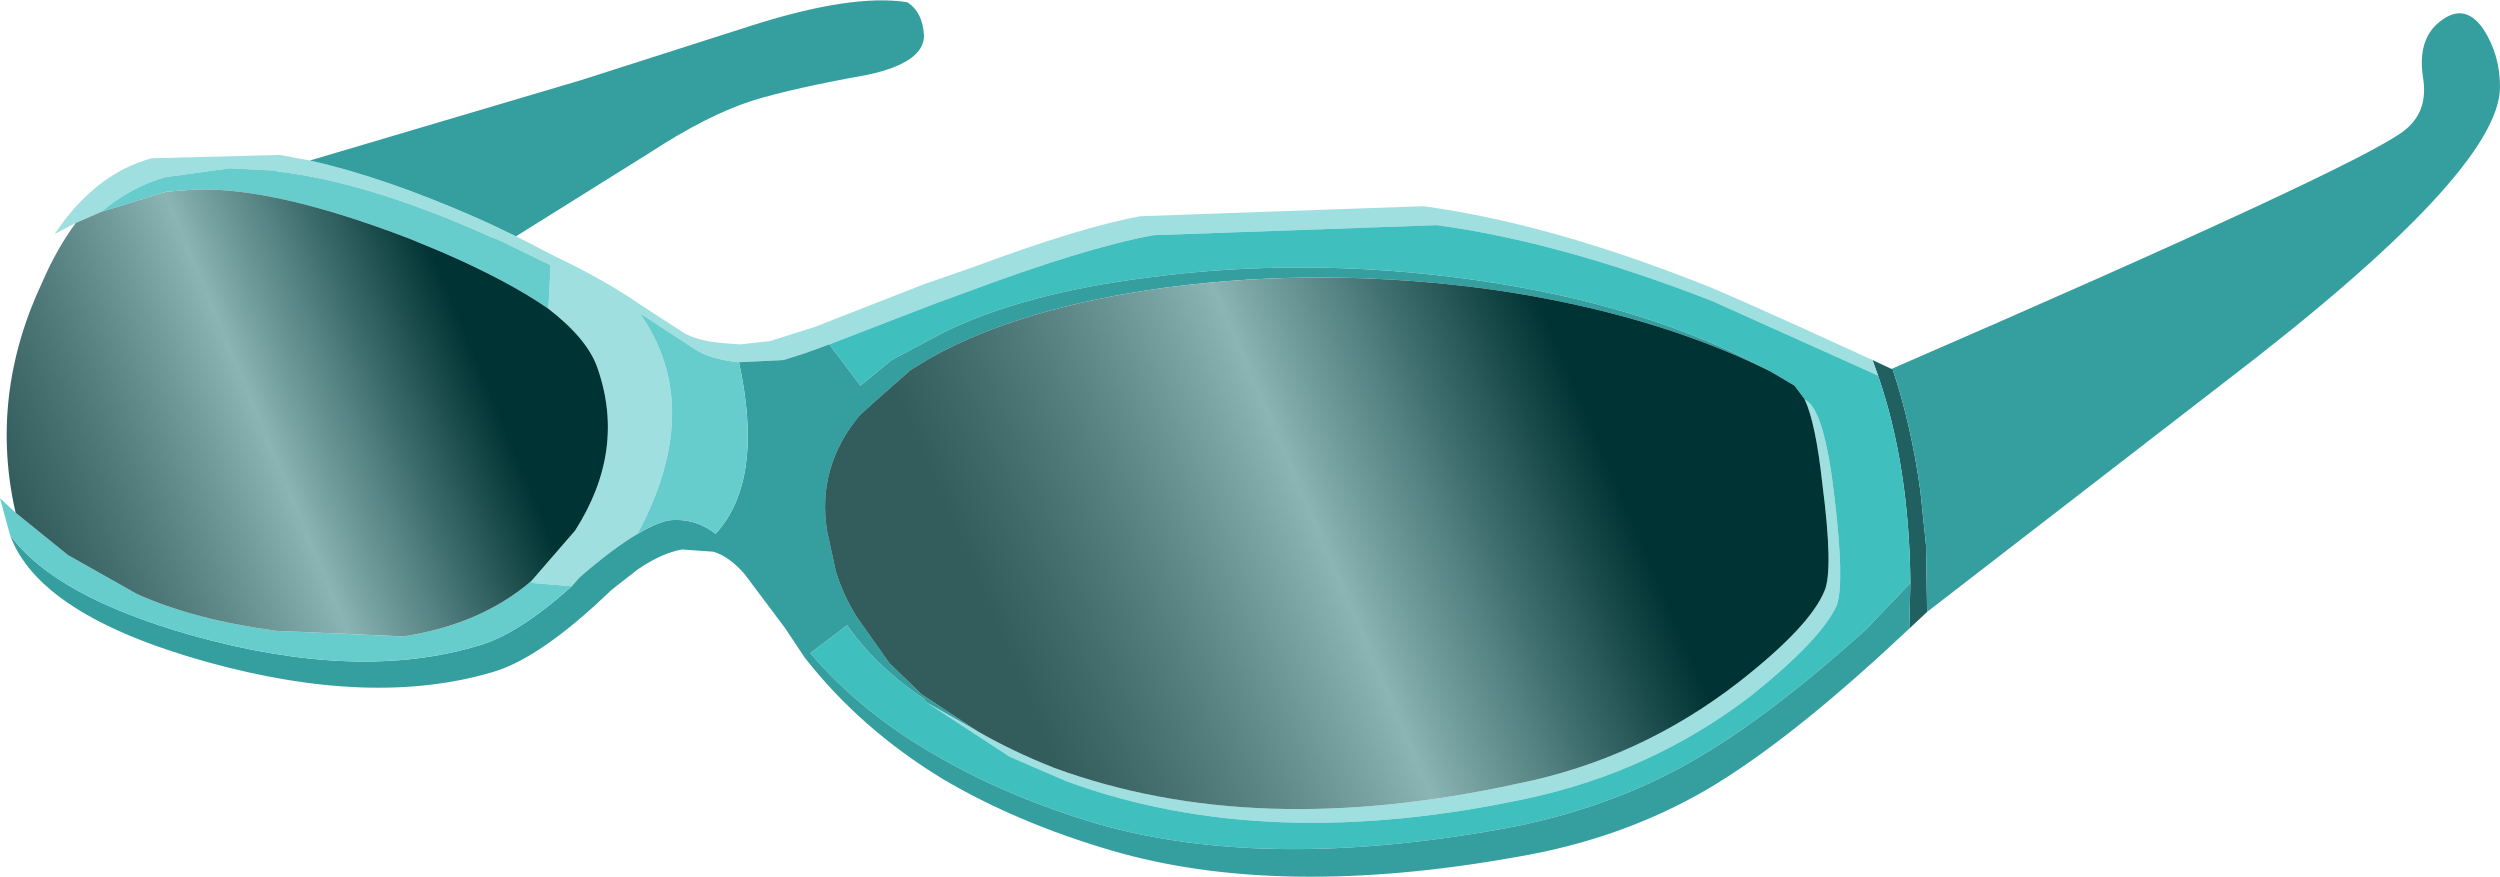
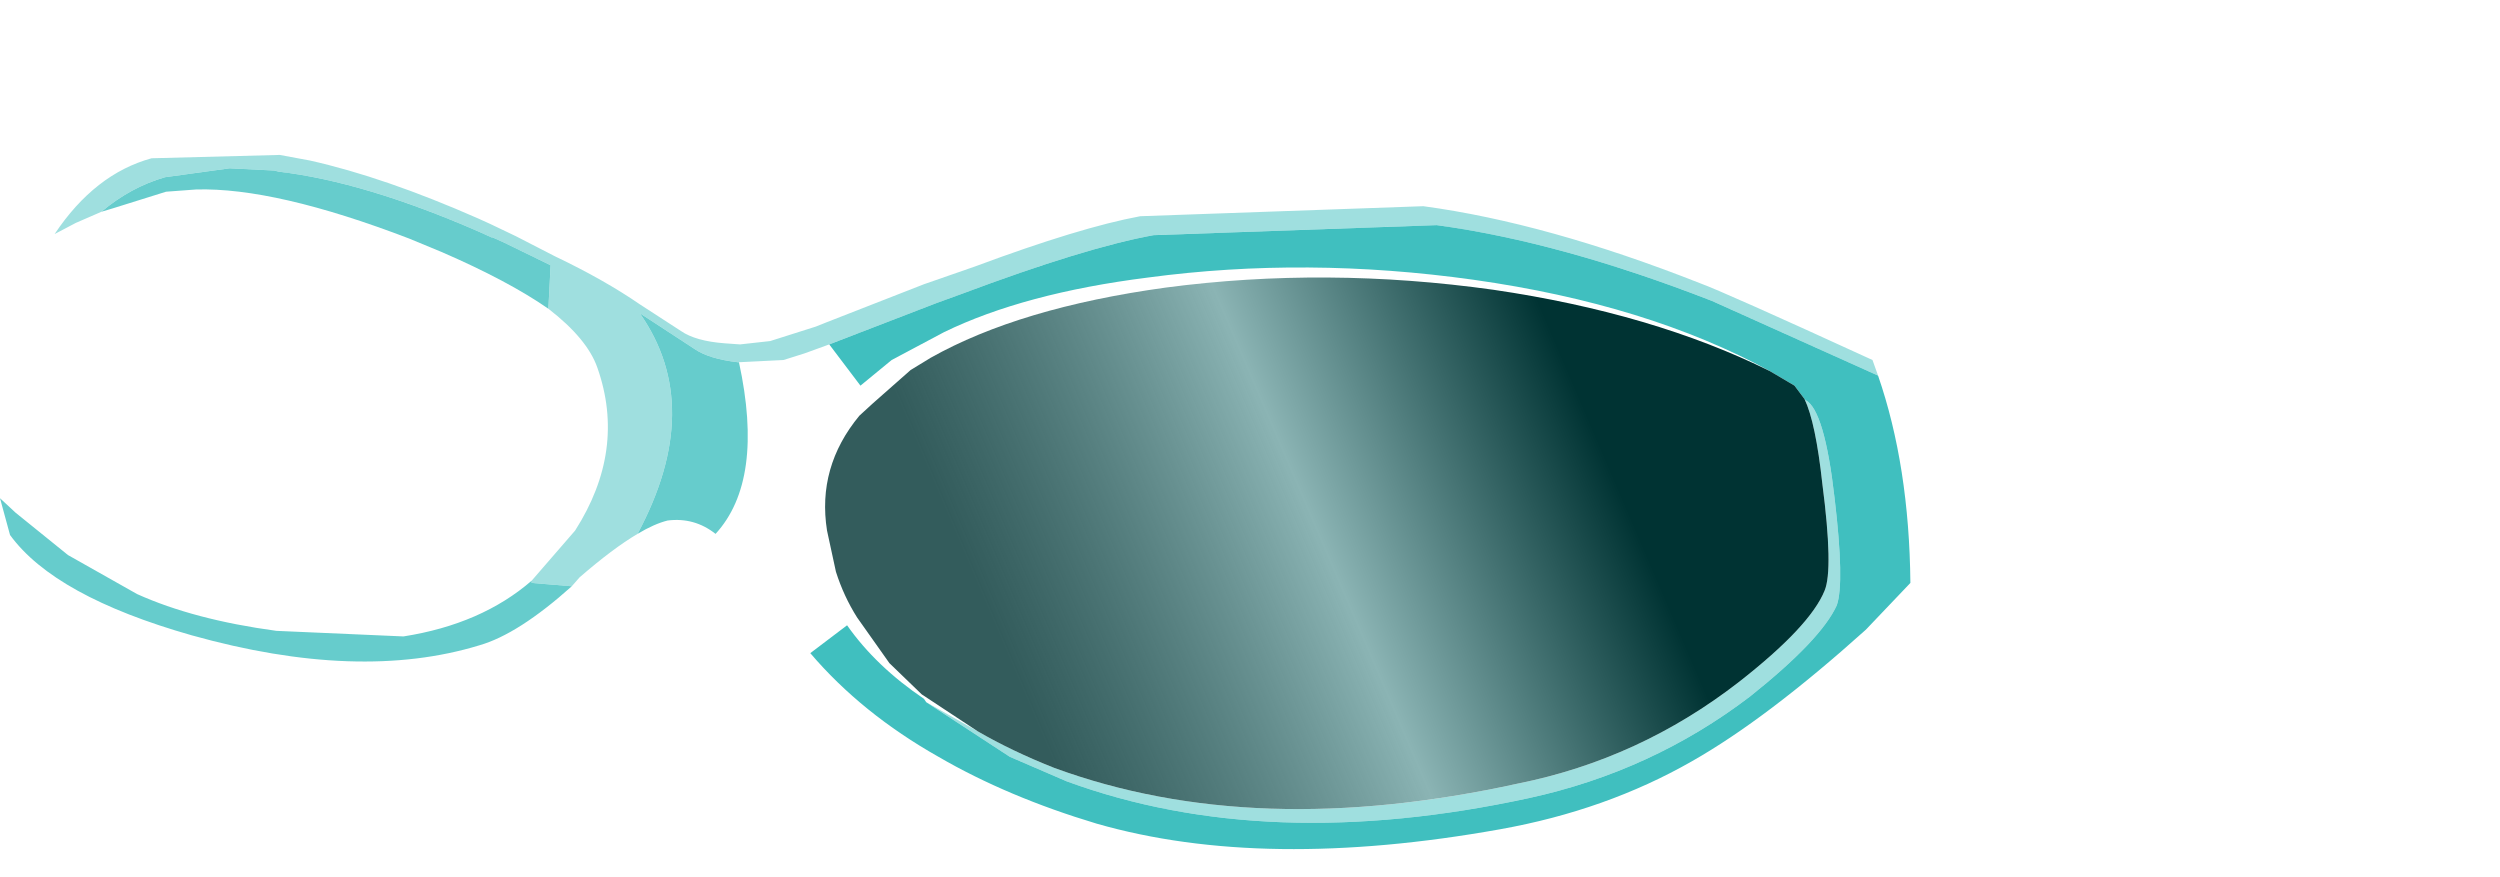
<svg xmlns="http://www.w3.org/2000/svg" height="39.35px" width="112.15px">
  <g transform="matrix(1.0, 0.0, 0.0, 1.0, 0.5, 0.25)">
-     <path d="M85.95 27.2 L85.15 27.95 85.2 25.9 Q85.15 20.65 83.75 16.6 L83.5 15.9 84.35 16.3 84.4 16.3 Q85.25 18.85 85.65 21.8 L85.9 24.2 85.95 27.2" fill="#206060" fill-rule="evenodd" stroke="none" />
    <path d="M2.9 9.75 L1.95 10.25 Q3.75 7.55 6.3 6.85 L12.05 6.7 13.4 6.95 Q16.75 7.7 20.95 9.55 L21.5 9.8 22.65 10.35 24.4 11.25 Q26.6 12.3 28.2 13.4 L30.05 14.6 Q30.7 15.05 32.0 15.15 L32.7 15.2 34.05 15.05 36.1 14.4 36.6 14.2 40.95 12.5 43.25 11.7 Q47.95 9.95 50.65 9.45 L63.35 9.0 Q68.9 9.75 75.75 12.45 76.85 12.85 83.5 15.9 L83.75 16.6 76.3 13.25 Q69.5 10.6 63.95 9.85 L51.25 10.3 Q48.2 10.85 42.6 12.95 L41.5 13.35 36.7 15.2 35.6 15.6 34.65 15.9 32.65 16.0 32.6 16.0 Q31.3 15.85 30.65 15.4 L28.2 13.8 Q31.15 18.0 28.1 23.7 27.0 24.35 25.5 25.65 L25.15 26.05 23.35 25.9 23.35 25.8 25.3 23.55 Q27.6 19.95 26.3 16.25 25.85 14.95 24.1 13.6 L24.2 11.65 22.15 10.65 21.6 10.4 21.55 10.4 21.0 10.15 Q15.85 7.9 12.0 7.45 L11.8 7.4 9.8 7.3 6.9 7.7 Q5.35 8.15 4.05 9.25 L2.9 9.75 M80.45 17.65 L80.5 17.7 Q81.35 18.15 81.8 22.1 82.25 25.9 81.9 26.9 81.2 28.45 78.0 31.0 73.6 34.35 68.1 35.55 56.35 38.1 47.35 34.8 L44.8 33.7 41.05 31.25 43.35 32.55 Q44.9 33.45 46.8 34.2 55.8 37.5 67.6 34.9 73.05 33.8 77.5 30.35 80.7 27.85 81.35 26.25 81.75 25.3 81.25 21.45 80.95 18.7 80.45 17.65" fill="#9fdfdf" fill-rule="evenodd" stroke="none" />
    <path d="M83.75 16.6 Q85.15 20.65 85.2 25.9 L83.2 28.0 Q78.75 32.0 75.4 33.9 71.55 36.1 66.8 36.95 56.2 38.85 48.7 36.7 44.7 35.5 41.6 33.7 38.15 31.75 35.85 29.05 L37.5 27.8 Q38.8 29.65 40.95 31.1 L41.05 31.25 44.8 33.7 47.35 34.8 Q56.35 38.1 68.1 35.55 73.6 34.35 78.0 31.0 81.2 28.45 81.9 26.9 82.25 25.9 81.8 22.1 81.35 18.15 80.5 17.7 L80.45 17.65 80.0 17.05 78.9 16.4 Q73.4 13.4 65.6 12.3 58.1 11.25 51.0 12.2 45.45 12.9 41.85 14.65 L39.5 15.9 38.1 17.05 36.7 15.2 41.5 13.35 42.6 12.95 Q48.2 10.85 51.25 10.3 L63.95 9.85 Q69.5 10.6 76.3 13.25 L83.75 16.6" fill="#40bfbf" fill-rule="evenodd" stroke="none" />
-     <path d="M84.35 16.3 Q105.1 7.3 107.3 5.65 108.45 4.8 108.2 3.25 107.95 1.65 108.8 0.85 110.0 -0.25 110.9 1.05 111.65 2.2 111.65 3.65 111.65 7.45 99.35 16.85 L85.95 27.2 85.9 24.2 85.65 21.8 Q85.25 18.85 84.4 16.3 L84.35 16.3 M85.15 27.95 L83.8 29.2 Q79.4 33.2 76.1 35.15 72.25 37.4 67.5 38.2 56.85 40.1 49.35 37.9 45.1 36.65 41.8 34.7 38.1 32.45 35.6 29.25 L35.5 29.1 34.7 27.9 32.9 25.5 Q32.2 24.7 31.5 24.5 L30.1 24.4 Q29.2 24.55 28.1 25.3 L26.95 26.2 26.2 26.9 Q23.5 29.35 21.6 29.9 16.2 31.5 8.8 29.45 1.25 27.35 -0.05 23.75 1.95 26.5 8.1 28.25 15.6 30.35 21.0 28.7 22.75 28.2 25.15 26.05 L25.5 25.65 Q27.0 24.35 28.1 23.7 28.85 23.25 29.45 23.1 30.65 22.95 31.6 23.7 33.8 21.3 32.65 16.0 L34.65 15.9 35.6 15.6 36.7 15.2 38.1 17.05 39.5 15.9 41.85 14.65 Q45.45 12.9 51.0 12.2 58.1 11.25 65.6 12.3 73.4 13.4 78.9 16.4 73.65 13.8 66.5 12.75 59.0 11.7 51.8 12.65 45.25 13.55 41.25 15.8 L40.35 16.35 38.65 17.85 38.05 18.4 Q36.15 20.7 36.6 23.55 L37.0 25.4 Q37.35 26.5 37.95 27.45 L39.4 29.5 40.85 30.9 43.35 32.55 41.05 31.25 40.95 31.1 Q38.8 29.65 37.5 27.8 L35.85 29.05 Q38.15 31.75 41.6 33.7 44.7 35.5 48.7 36.7 56.2 38.85 66.8 36.95 71.55 36.1 75.4 33.9 78.75 32.0 83.2 28.0 L85.2 25.9 85.15 27.95 M13.4 6.95 L25.55 3.35 33.05 0.95 Q37.7 -0.55 40.2 -0.15 40.9 0.3 40.95 1.35 40.95 2.55 38.45 3.1 35.1 3.7 33.3 4.25 31.25 4.9 28.65 6.6 L22.65 10.35 21.5 9.8 20.95 9.55 Q16.75 7.7 13.4 6.95" fill="#359f9f" fill-rule="evenodd" stroke="none" />
    <path d="M-0.05 23.75 L-0.5 22.1 0.2 22.75 2.55 24.65 5.65 26.4 Q8.2 27.55 11.9 28.05 L17.6 28.3 Q21.1 27.75 23.35 25.8 L23.35 25.9 25.15 26.05 Q22.75 28.2 21.0 28.7 15.6 30.35 8.1 28.25 1.95 26.5 -0.05 23.75 M32.65 16.0 Q33.8 21.3 31.6 23.7 30.65 22.95 29.45 23.1 28.85 23.25 28.1 23.7 31.15 18.0 28.2 13.8 L30.65 15.4 Q31.3 15.85 32.6 16.0 L32.65 16.0 M4.05 9.25 Q5.35 8.15 6.9 7.7 L9.8 7.3 11.8 7.4 12.0 7.45 Q15.85 7.9 21.0 10.15 L21.55 10.4 21.6 10.4 22.15 10.65 24.2 11.65 24.1 13.6 Q22.3 12.35 19.3 11.05 L17.85 10.45 Q11.85 8.15 8.3 8.25 L6.95 8.35 4.55 9.1 4.05 9.25" fill="#66cccc" fill-rule="evenodd" stroke="none" />
    <path d="M43.35 32.55 L40.85 30.9 39.4 29.5 37.95 27.45 Q37.35 26.5 37.0 25.4 L36.6 23.55 Q36.15 20.7 38.05 18.4 L38.65 17.85 40.35 16.35 41.25 15.8 Q45.25 13.55 51.8 12.65 59.0 11.7 66.5 12.75 73.65 13.8 78.9 16.4 L80.0 17.05 80.45 17.65 Q80.95 18.7 81.25 21.45 81.75 25.3 81.35 26.25 80.7 27.85 77.5 30.35 73.05 33.8 67.6 34.9 55.8 37.5 46.8 34.2 44.9 33.45 43.35 32.55" fill="url(#gradient0)" fill-rule="evenodd" stroke="none" />
-     <path d="M0.2 22.75 Q-1.0 17.5 1.4 12.4 2.05 10.9 2.9 9.75 L4.05 9.25 4.55 9.1 6.95 8.35 8.3 8.25 Q11.85 8.15 17.85 10.45 L19.3 11.05 Q22.3 12.35 24.1 13.6 25.85 14.95 26.3 16.25 27.6 19.95 25.3 23.55 L23.35 25.8 Q21.1 27.75 17.6 28.3 L11.9 28.05 Q8.2 27.55 5.65 26.4 L2.55 24.65 0.2 22.75" fill="url(#gradient1)" fill-rule="evenodd" stroke="none" />
  </g>
  <defs>
    <linearGradient gradientTransform="matrix(0.017, -0.004, 0.006, 0.014, 58.1, 24.75)" gradientUnits="userSpaceOnUse" id="gradient0" spreadMethod="pad" x1="-819.2" x2="819.2">
      <stop offset="0.0" stop-color="#003333" stop-opacity="0.8" />
      <stop offset="0.533" stop-color="#8bb4b4" />
      <stop offset="1.0" stop-color="#003333" />
    </linearGradient>
    <linearGradient gradientTransform="matrix(0.013, -0.003, 0.005, 0.012, 10.35, 18.6)" gradientUnits="userSpaceOnUse" id="gradient1" spreadMethod="pad" x1="-819.2" x2="819.2">
      <stop offset="0.0" stop-color="#003333" stop-opacity="0.8" />
      <stop offset="0.533" stop-color="#8bb4b4" />
      <stop offset="1.0" stop-color="#003333" />
    </linearGradient>
  </defs>
</svg>